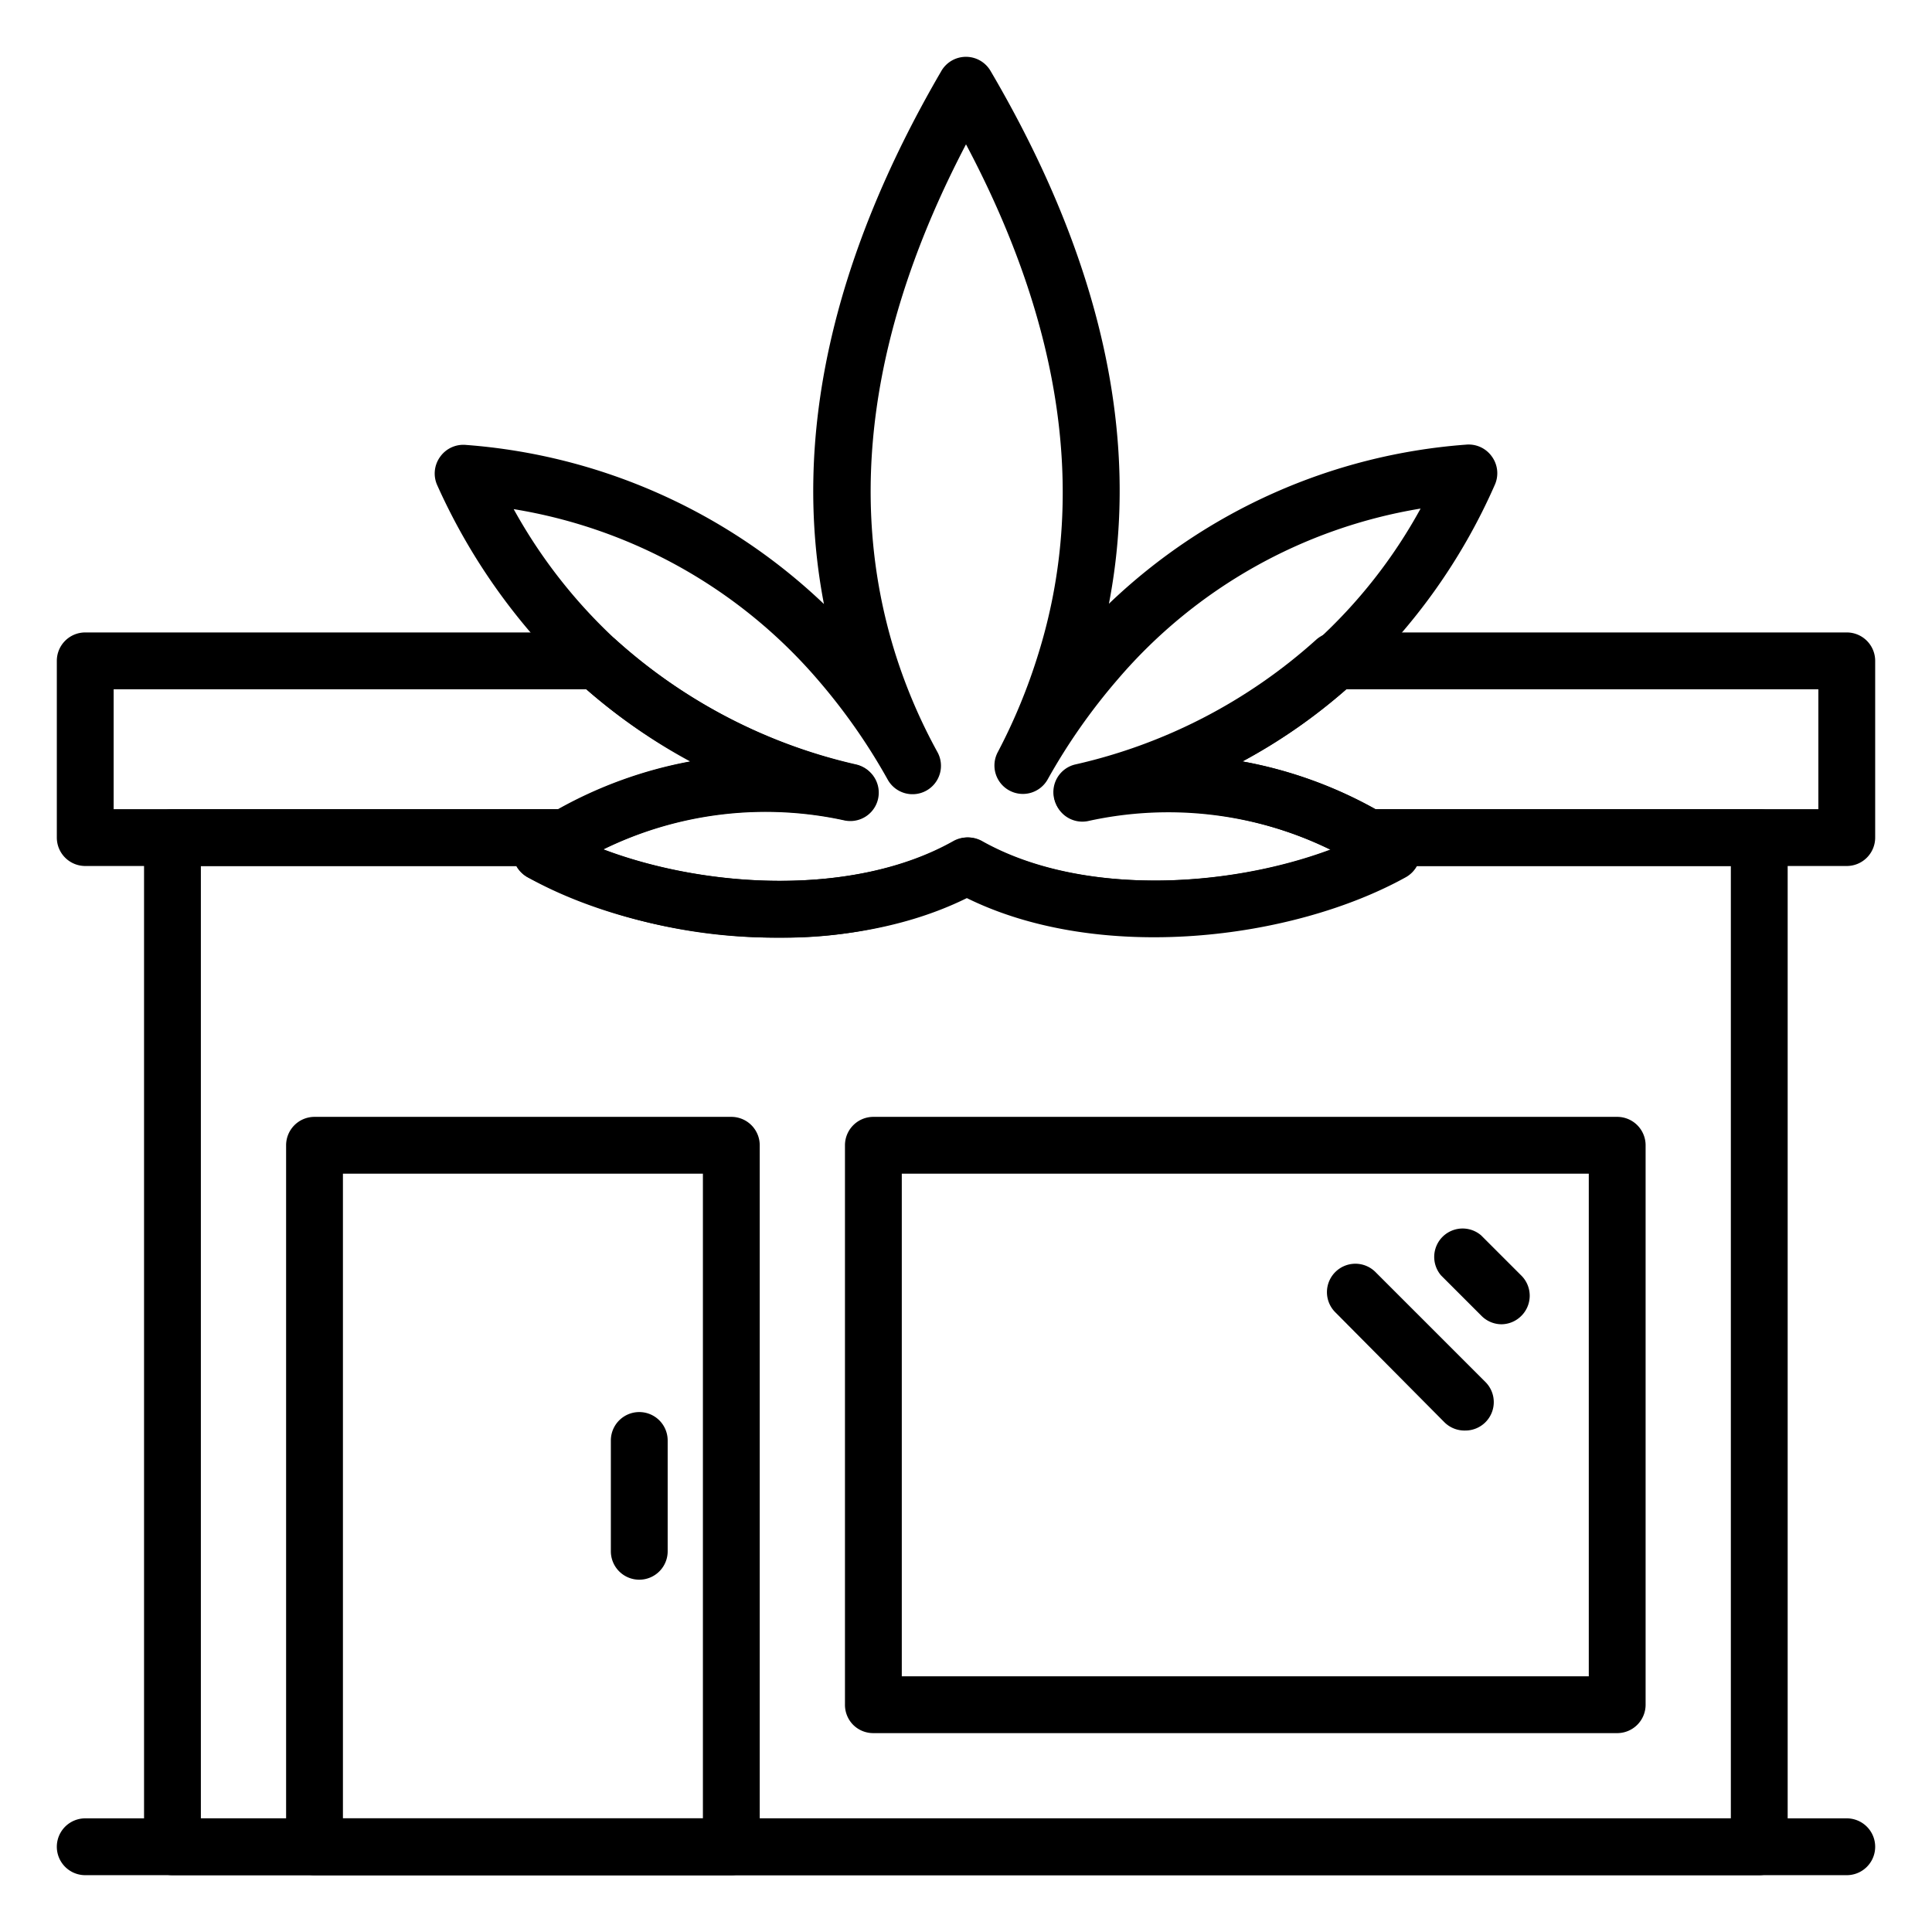
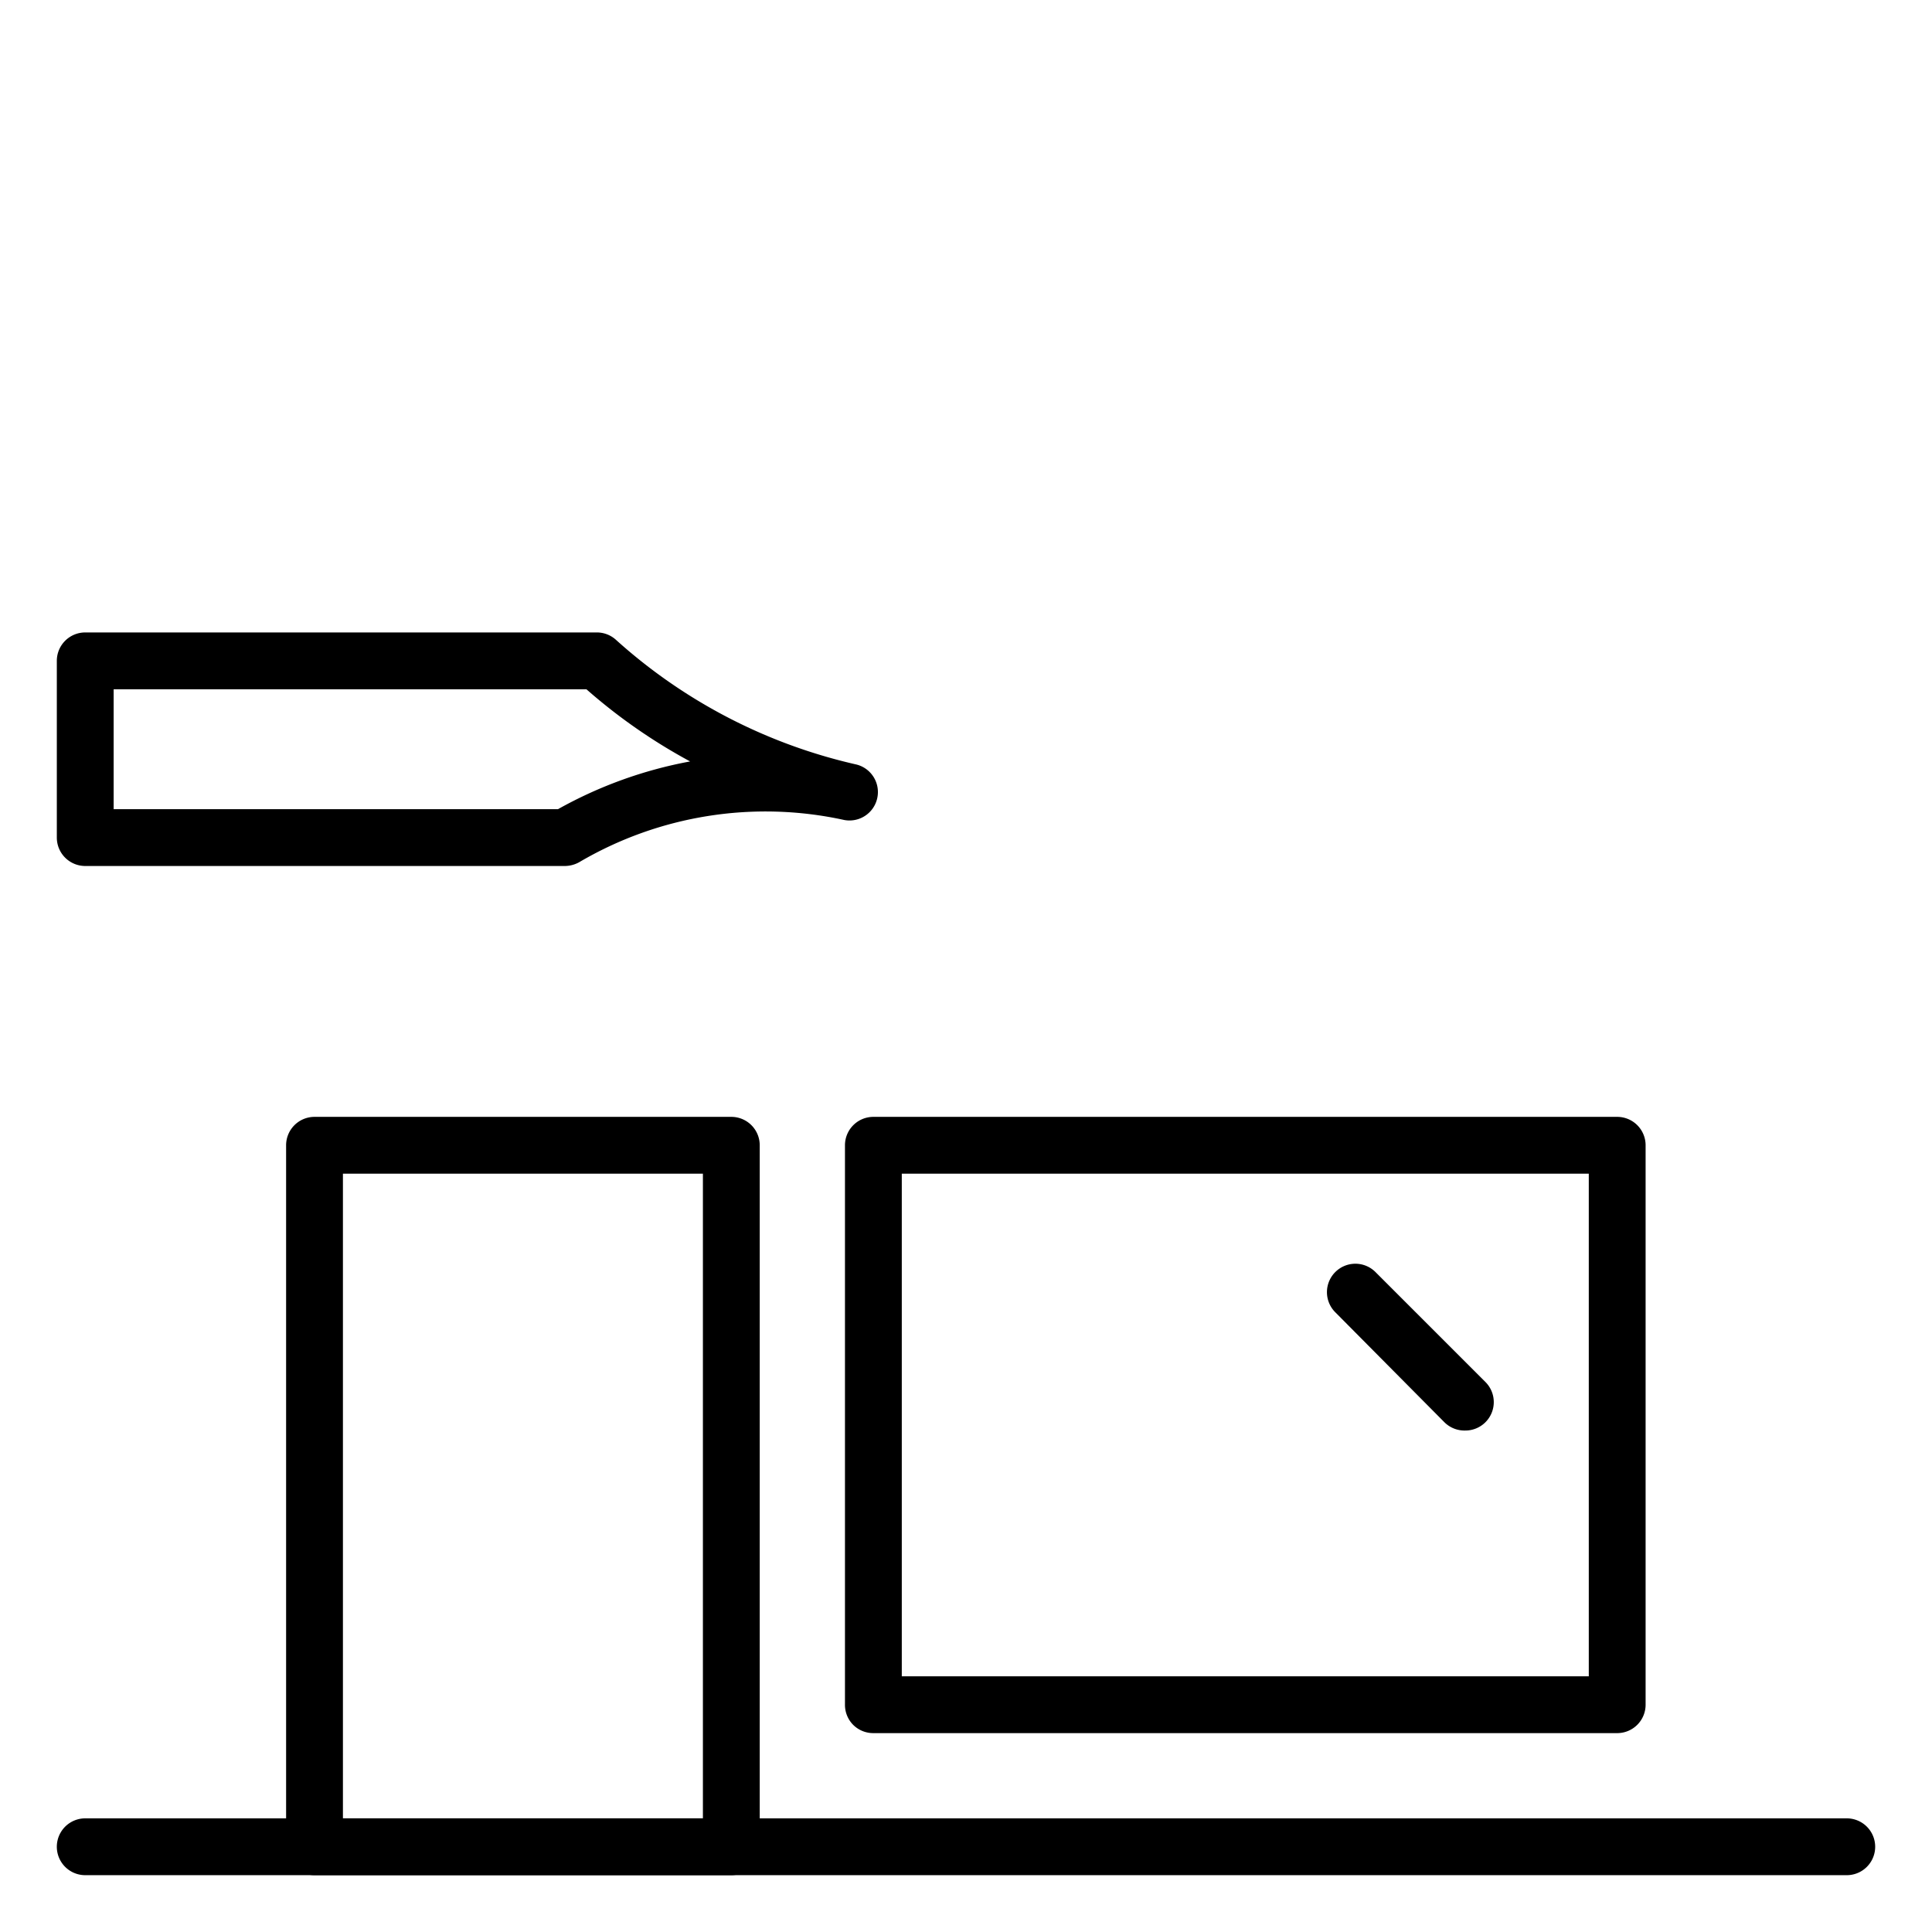
<svg xmlns="http://www.w3.org/2000/svg" id="Layer_1" data-name="Layer 1" viewBox="0 0 68 68" width="512" height="512">
  <path d="M19.9,30.48H3a1,1,0,0,1-1-1V23.26a1,1,0,0,1,1-1H21a1,1,0,0,1,.68.26,18.86,18.86,0,0,0,8.47,4.39,1,1,0,0,1-.44,1.95,12.94,12.94,0,0,0-9.33,1.49A1.06,1.06,0,0,1,19.9,30.48ZM4,28.48H19.64a15.14,15.14,0,0,1,4.65-1.68,19.65,19.65,0,0,1-3.65-2.54H4Z" />
-   <path d="M65,30.48H48.15a1.13,1.13,0,0,1-.5-.13,13.13,13.13,0,0,0-9.38-1.49,1,1,0,0,1-1.17-.76,1,1,0,0,1,.73-1.19,18.88,18.88,0,0,0,8.49-4.39,1,1,0,0,1,.68-.26H65a1,1,0,0,1,1,1v6.22A1,1,0,0,1,65,30.48Zm-16.59-2H64V24.26H47.39a20.06,20.06,0,0,1-3.66,2.54A15.21,15.21,0,0,1,48.41,28.48Z" />
-   <path d="M61.92,66H6.07a1,1,0,0,1-1-1V29.48a1,1,0,0,1,1-1H19.9a1,1,0,0,1,1,.75,1,1,0,0,1,0,.53c3.67,1.5,9.08,1.86,12.68-.15a1,1,0,0,1,1,0c3.57,2,9,1.64,12.67.14a1,1,0,0,1,1-1.27H61.92a1,1,0,0,1,1,1V65A1,1,0,0,1,61.92,66ZM7.07,64H60.92V30.48H49.87a1,1,0,0,1-.38.39c-4,2.22-10.77,3.05-15.46.74-4.72,2.33-11.48,1.5-15.47-.74a1,1,0,0,1-.39-.39H7.07Z" />
  <path d="M65,66H3a1,1,0,0,1,0-2H65a1,1,0,0,1,0,2Z" />
  <path d="M56.92,61H30.74a1,1,0,0,1-.71-.29,1,1,0,0,1-.29-.71V40.31a1,1,0,0,1,1-1H56.92a1,1,0,0,1,1,1V60A1,1,0,0,1,56.92,61ZM31.74,59H55.92V41.31H31.74Z" />
  <path d="M25.74,66H11.07a1,1,0,0,1-1-1V40.31a1,1,0,0,1,1-1H25.74a1,1,0,0,1,1,1V65A1,1,0,0,1,25.74,66ZM12.07,64H24.74V41.31H12.07Z" />
-   <path d="M27.42,33a18.8,18.8,0,0,1-8.86-2.13,1,1,0,0,1,0-1.71c.3-.2.6-.39.91-.56a15.21,15.21,0,0,1,4.87-1.8A19.5,19.5,0,0,1,20.34,24a21.47,21.47,0,0,1-4.95-6.92,1,1,0,0,1,.1-1,1,1,0,0,1,.91-.42A20.48,20.48,0,0,1,29,21.26c-1.12-5.81.26-12.11,4.12-18.74A1,1,0,0,1,34,2h0a1,1,0,0,1,.86.49c3.9,6.64,5.3,12.93,4.17,18.76A20.35,20.35,0,0,1,51.6,15.65a1,1,0,0,1,.91.42,1,1,0,0,1,.1,1A20.88,20.88,0,0,1,47.67,24a19.22,19.22,0,0,1-3.94,2.8,15.13,15.13,0,0,1,4.91,1.81c.3.16.59.35.89.54A1,1,0,0,1,50,30a1,1,0,0,1-.5.84c-4,2.22-10.77,3.05-15.46.74A15.08,15.08,0,0,1,27.42,33Zm-6.19-3.1c3.66,1.38,8.83,1.66,12.31-.29a1,1,0,0,1,1,0c3.45,1.93,8.62,1.66,12.29.29a13.09,13.09,0,0,0-8.54-1,1,1,0,0,1-1.17-.76,1,1,0,0,1,.73-1.19,18.88,18.88,0,0,0,8.49-4.39A18,18,0,0,0,50,17.9a17.84,17.84,0,0,0-10.65,6,21.22,21.22,0,0,0-2.48,3.54,1,1,0,0,1-1.35.38,1,1,0,0,1-.4-1.35A20.17,20.17,0,0,0,36.55,23C38.26,17.5,37.4,11.49,34,5.08,30.64,11.5,29.79,17.51,31.51,23A19.09,19.09,0,0,0,33,26.48a1,1,0,0,1-.4,1.35,1,1,0,0,1-1.35-.38,21.08,21.08,0,0,0-2.47-3.53,17.9,17.9,0,0,0-10.7-6,18.32,18.32,0,0,0,3.62,4.62,19,19,0,0,0,8.48,4.39,1,1,0,0,1-.44,1.95A13,13,0,0,0,21.23,29.9Z" />
-   <path d="M22.5,55.6a1,1,0,0,1-1-1V50.7a1,1,0,0,1,2,0v3.9A1,1,0,0,1,22.5,55.6Z" />
-   <path d="M52.85,46.61a1,1,0,0,1-.71-.3l-1.42-1.42a1,1,0,0,1,1.41-1.41l1.42,1.42a1,1,0,0,1,0,1.41A1,1,0,0,1,52.85,46.61Z" />
  <path d="M51.53,50.35a1,1,0,0,1-.7-.3L47,46.19a1,1,0,0,1,0-1.42,1,1,0,0,1,1.41,0l3.87,3.87a1,1,0,0,1-.71,1.71Z" />
</svg>